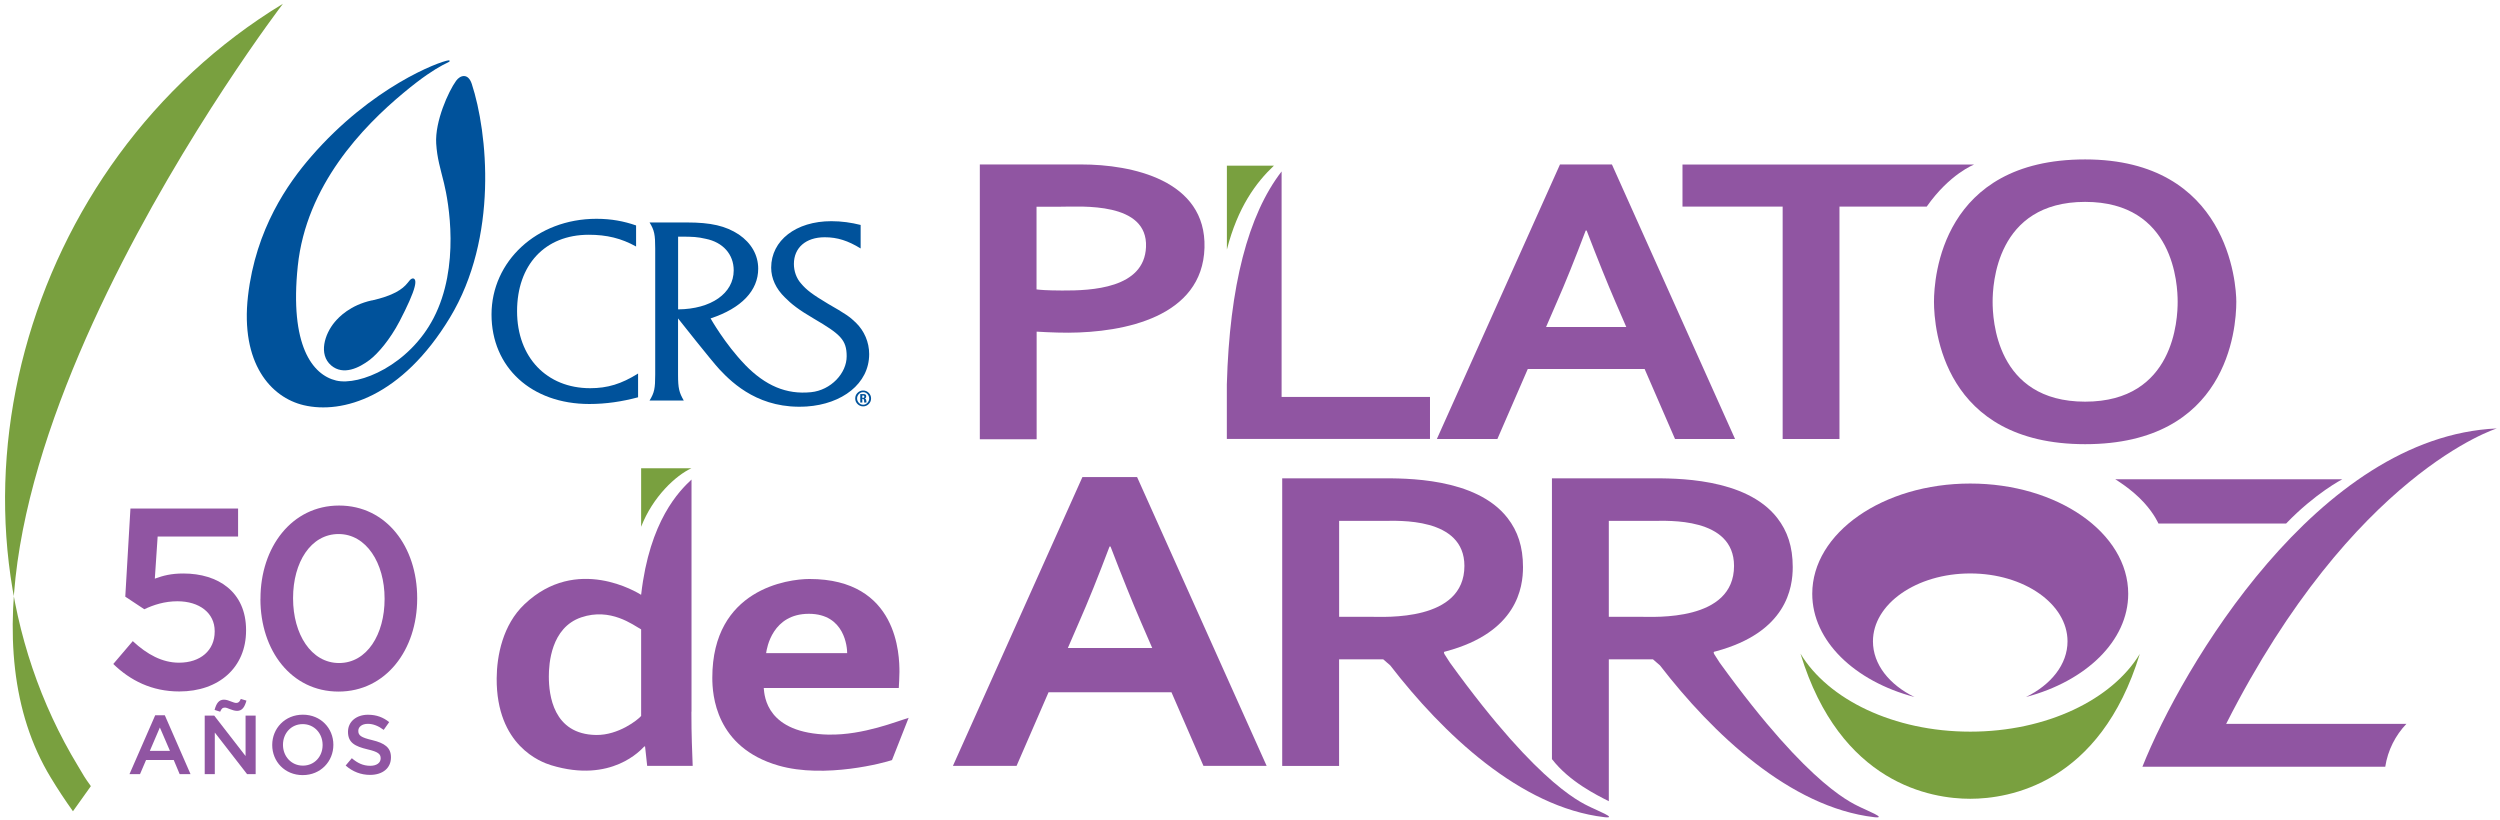
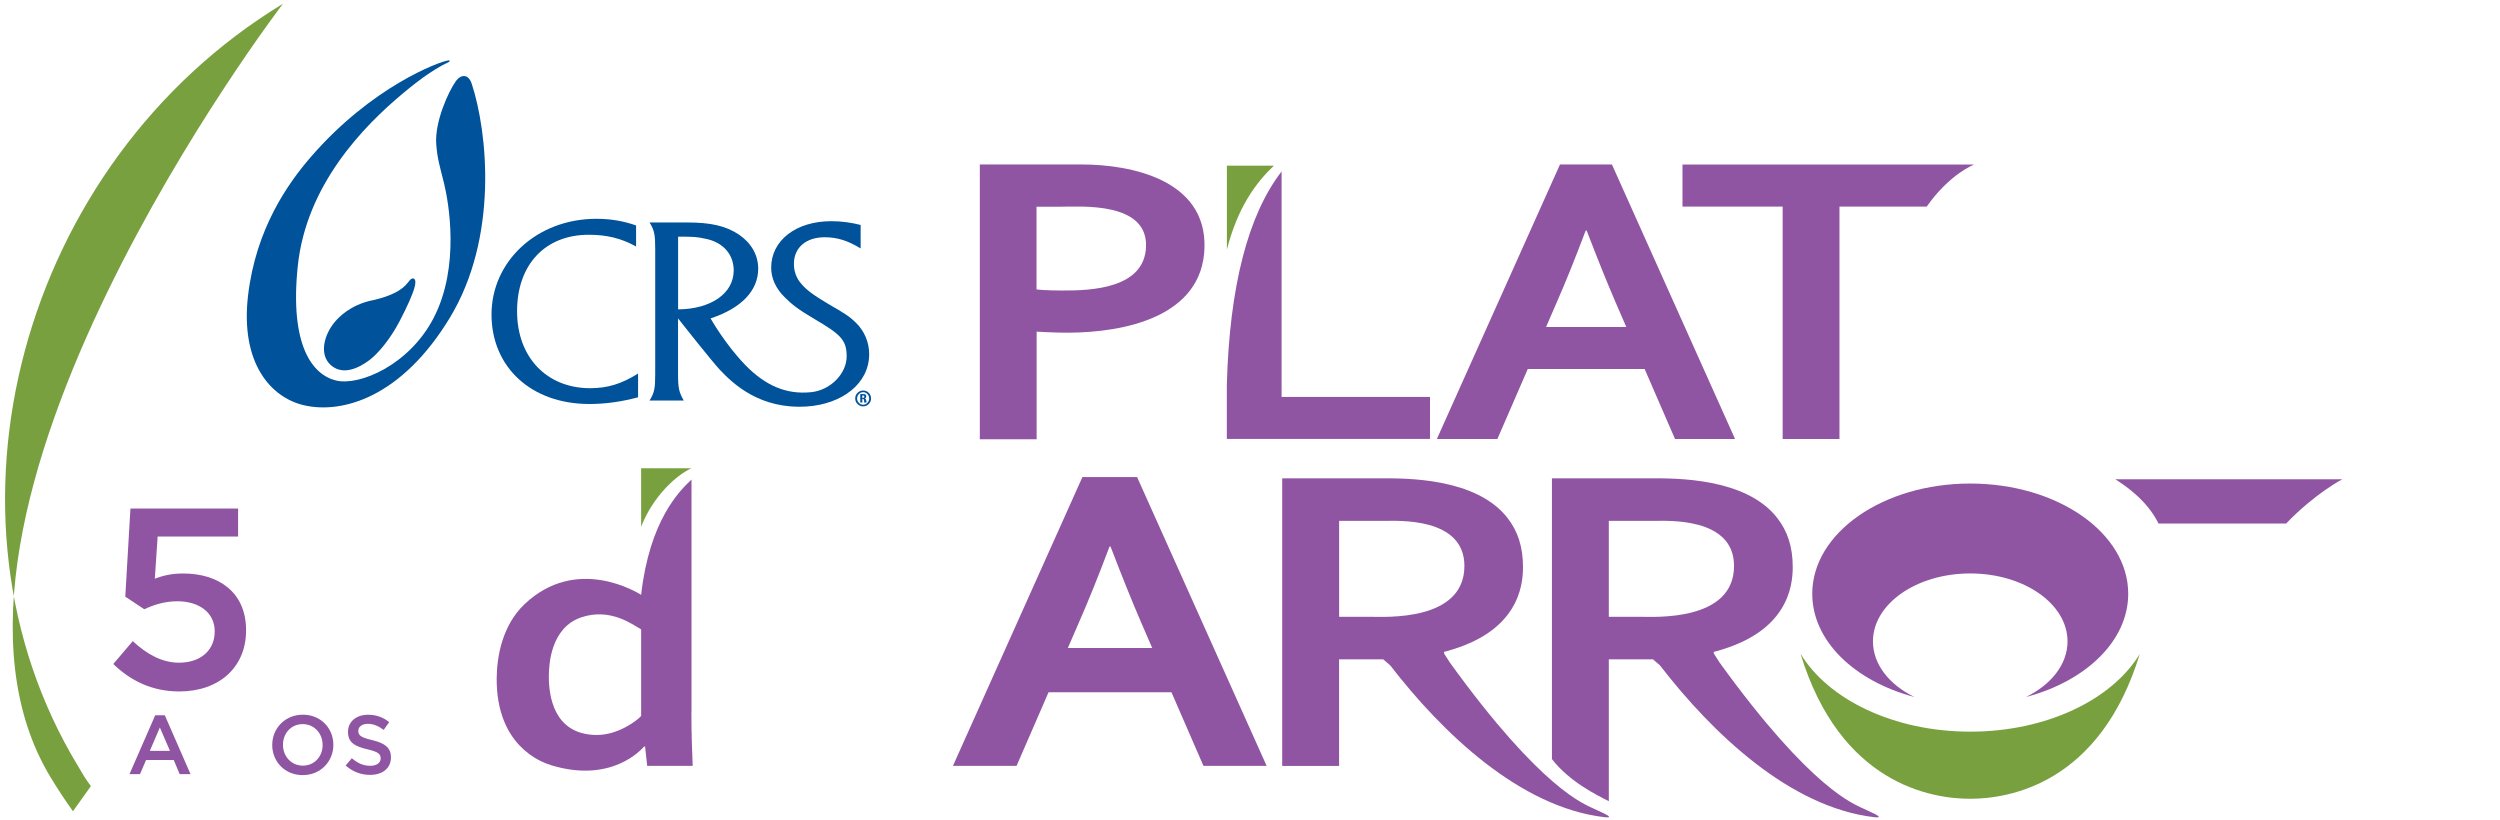
<svg xmlns="http://www.w3.org/2000/svg" height="148" viewBox="0 0 451 148" width="451">
  <g fill="none" transform="translate(.912 .68)">
    <g transform="translate(175.848 28.08)">
      <path d="m53.05 1.13h-8.48v15.13c1.97-7.66 5.25-12.08 8.48-15.13z" fill="#79a03f" />
      <g fill="#9055a2">
        <path d="m81.21 50.44v-7.59h-26.77v-40.68c-6.04 7.82-9.39 20.67-9.88 38.43v9.83h36.65z" />
        <path d="m119.92 37.81h-21.07l-5.48 12.62h-10.92l22.21-49.52h9.37l22.21 49.52h-10.83l-5.48-12.62zm-10.62-24.98c-1.96 5.18-3.7 9.51-5.24 12.99l-1.91 4.41h14.47l-1.91-4.41c-1.52-3.51-3.26-7.84-5.24-12.99z" />
        <path d="m155.08 50.44h-10.25v-41.93h-18.07v-7.59h52.62s-4.39 1.66-8.56 7.59h-15.74z" />
        <path d="m18.36.91h-18.36v49.57h10.25v-19.41s3.18.2 5.71.19c10.07-.04 24.2-2.82 24.57-15.32.36-12.27-13.23-15.03-22.17-15.03zm-3.52 22.74c-2.83-.01-4.08-.13-4.61-.2v-14.92h4.39c3.64 0 15.71-.93 15.36 7.27-.31 7.48-9.82 7.88-15.14 7.85z" />
-         <path d="m226.67 25.68c0 5.01-1.65 25.69-27.27 25.69s-27.27-20.86-27.27-25.69c0-4.41 1.41-25.68 27.27-25.68s27.27 22.52 27.27 25.68zm-10.58 0c0-3.01-.59-18.02-16.69-18.02s-16.69 15.01-16.69 18.02.54 18.02 16.69 18.02 16.69-15.01 16.69-18.02z" />
      </g>
    </g>
    <g transform="translate(170.998 76.61)">
      <path d="m240.51 17.15h-23.04s-.7-1.68-2.6-3.77c-2.23-2.45-5.19-4.21-5.19-4.21h40.96s-4.89 2.53-10.13 7.98z" fill="#9055a2" />
      <path d="m183.52 54.7c-13.81 0-25.65-5.81-30.62-14.07 7.16 23.53 23.63 26.18 30.61 26.18s23.43-2.65 30.6-26.14c-4.98 8.24-16.8 14.03-30.6 14.03z" fill="#79a03f" />
      <g fill="#9055a2">
        <path d="m183.52 9.94c-15.74 0-28.5 8.91-28.5 19.89 0 8.51 7.66 15.78 18.44 18.62-4.53-2.21-7.49-5.88-7.49-10.04 0-6.76 7.86-12.25 17.55-12.25s17.55 5.49 17.55 12.25c0 4.15-2.96 7.82-7.49 10.04 10.77-2.84 18.44-10.1 18.44-18.62 0-10.99-12.76-19.89-28.5-19.89z" />
        <path d="m39.42 47.59h-22.17l-5.77 13.28h-11.48l23.36-52.1h9.86l23.37 52.1h-11.4zm-11.17-26.28c-2.06 5.45-3.89 10-5.51 13.66l-2.01 4.64h15.22l-2.01-4.64c-1.6-3.69-3.43-8.25-5.51-13.66z" />
        <path d="m115.29 68.45c-1.15-.64-8.95-3.1-25.64-26.21 0 0-.62-.94-.93-1.45s0-.52 0-.52l.24-.06c12.82-3.44 13.88-11.51 13.88-15.2s-.96-6.49-2.78-8.84c-5.7-7.37-18.64-7.171-22.86-7.171h-17.8v51.891h10.26v-19.24h7.96l1.27 1.1c9.46 12.26 23.45 25.6 38.64 27.38 2.57.3-1.58-1.32-2.25-1.69zm-39.91-34.47h-5.71v-17.3h8.12c2.32 0 14.48-.75 14.48 8.12 0 10.07-14.39 9.18-16.89 9.18z" />
        <path d="m163.95 68.45c-1.15-.64-8.95-3.1-25.64-26.21 0 0-.62-.94-.93-1.45s0-.52 0-.52l.24-.06c12.82-3.44 13.88-11.51 13.88-15.2s-.96-6.49-2.78-8.84c-5.7-7.37-18.64-7.171-22.86-7.171h-17.8v50.651c3.14 4.06 7.98 6.44 10.26 7.6v-25.6h7.96l1.27 1.1c9.46 12.26 23.45 25.6 38.64 27.38 2.57.3-1.58-1.32-2.25-1.69zm-39.92-34.47h-5.71v-17.3h8.11c2.32 0 14.48-.75 14.48 8.12 0 10.07-14.39 9.18-16.89 9.18z" />
-         <path d="m262.21 53.29h-32.52c22.98-45.28 48.83-53.29 48.83-53.29-32.25 1.43-56.8 43.1-63.94 61.03h43.81c.46-2.98 1.83-5.66 3.82-7.74z" />
      </g>
    </g>
    <g transform="translate(88.688 83.8)">
-       <path d="m59.96 48.04c6.15.12 12.39-2.45 14.36-3.03l-3 7.62c-1.18.45-12.13 3.41-20.47 1-11.39-3.28-11.95-12.8-11.95-15.84 0-16.01 13.65-17.82 17.53-17.82 16.03 0 16.23 13.85 16.23 16.77-.03 1.13-.06 2.09-.12 2.89h-24.36c.13 1.52.52 8.2 11.78 8.42zm-3.64-21.79c-6.55 0-7.58 6.12-7.71 7.09h14.62c0-.97-.39-7.09-6.91-7.09z" fill="#9055a2" />
      <path d="m35.12 0h-9.06v10.55c2.11-5.44 6.27-9.27 9.06-10.55z" fill="#79a03f" />
      <path d="m35.15 43.9v-41.87c-2.19 2.04-7.56 7.39-9.08 20.71l-.02.08c-.59-.36-11.61-7.25-21.04 1.71-3.93 3.73-4.98 9.3-5.01 13.36-.07 12.14 7.96 15.11 9.84 15.68 10.88 3.31 16.25-2.83 16.78-3.39h.15l.38 3.5h8.21c-.05-1.22-.1-2.61-.15-4.18-.05-1.56-.08-3.43-.08-5.6zm-9.09.78c-.57.69-4.09 3.49-8.13 3.43-7.76-.12-8.52-7.25-8.52-10.56 0-2.24.37-8.8 5.85-10.66 5.28-1.79 9.32 1.35 10.8 2.17v15.61z" fill="#9055a2" />
    </g>
    <g fill="#00529b" transform="translate(43.611 10.207)">
      <g transform="translate(44.147 28.584)">
        <path d="m26.08 5c-2.67-1.49-5.3-2.12-8.54-2.12-7.92 0-12.93 5.45-12.93 13.79s5.37 13.89 13.19 13.89c3.13 0 5.65-.77 8.64-2.65v4.29c-2.88.77-5.76 1.21-8.8 1.21-10.44 0-17.64-6.61-17.64-16.15s8.12-17.26 18.93-17.26c2.67 0 4.94.43 7.15 1.2v3.81z" />
        <path d="m33.66 16.34v-13.12h.41c2.32 0 3.09.05 4.58.39 3.09.62 5.04 2.79 5.04 5.69 0 4.15-4.07 6.99-10.03 7.04zm12.08 9.99c-3.64-3.76-6.22-8.36-6.22-8.36 5.56-1.83 8.59-5.01 8.59-8.97 0-2.46-1.24-4.63-3.5-6.17-2.37-1.55-4.99-2.17-9.42-2.17h-6.68c.87 1.4 1.02 2.22 1.02 4.68v22.76c0 2.5-.15 3.28-1.02 4.68h6.17c-.83-1.45-1.03-2.17-1.03-4.68v-10.13s6.09 7.72 7.47 9.19c2.51 2.69 7.39 7.24 15.75 6.7 6.36-.43 11.26-4.1 11.26-9.45 0-2.13-.87-4.2-2.42-5.69-1.03-1.02-1.95-1.64-4.99-3.38-2.83-1.69-3.91-2.51-4.88-3.67-.83-.92-1.29-2.22-1.29-3.52 0-2.94 2.16-4.82 5.56-4.82 2.31 0 4.21.63 6.48 2.02v-4.24c-1.7-.43-3.45-.68-5.29-.68-6.37 0-10.85 3.47-10.85 8.39 0 1.93.87 3.81 2.46 5.35 1.19 1.21 2.48 2.23 5.25 3.85 4.78 2.8 5.9 3.81 5.91 6.76.02 3.08-2.85 6.14-6.43 6.5-4.44.45-8.23-1.16-11.92-4.96z" />
      </g>
      <path d="m36.527.253c-.18.12-.62.29-1.21.61-1.59.87-3.59 2.13-7.03 4.99-7.39 6.14-17.57 16.71-19.09 31.25-1.5 14.36 2.66 19.64 6.92 20.66 4.22 1 13.18-2.8 17.58-11.27 4.82-9.29 2.71-20.94 1.88-24.33-.67-2.74-1.24-4.47-1.41-7.16-.24-3.99 2.21-9.4 3.59-11.31.74-1.03 2.17-1.45 2.83.56 2.87 8.77 4.82 27.69-3.95 42.17-8.67 14.33-19.41 17.43-26.36 15.79-5.95-1.4-11.45-7.58-10.06-19.71 1.4-12.15 7.26-20.37 11.36-25.1 10.97-12.67 23.16-17.19 24.8-17.4.23-.03.29.14.14.24z" />
      <path d="m22.547 43.303c-3.9.87-5.92 2.99-6.69 3.91-1.82 2.17-2.96 5.83-.64 7.82 2.22 1.89 5.1.4 6.93-.98 1.51-1.15 3.67-3.66 5.4-6.96 1.42-2.72 2.43-4.98 2.73-6.22.13-.51.17-.93.09-1.19-.14-.43-.55-.46-.95-.03-.13.14-.26.31-.41.5-.93 1.17-2.6 2.3-6.46 3.17z" />
      <path d="m112.617 60.993c0 .4-.14.73-.42 1.01s-.61.42-1.01.42-.73-.14-1.01-.42-.42-.61-.42-1.01.14-.73.42-1.01.61-.42 1.01-.42.73.14 1.01.42.42.62.42 1.01zm-.34 0c0-.3-.11-.56-.32-.79s-.47-.34-.77-.34-.56.11-.77.34-.32.49-.32.79.11.56.32.79.47.34.77.34.56-.11.77-.34c.21-.22.32-.49.32-.79zm-.91.75v-.27c0-.11-.02-.2-.06-.28s-.1-.12-.17-.12h-.1v.66h-.37v-1.53h.59c.16 0 .28.03.36.09s.12.14.12.24v.13c0 .08-.02.15-.07.21-.05.05-.1.09-.17.11.11.06.18.13.22.23s.06.19.06.27v.25h-.41zm.03-1.05v-.06s-.01-.09-.04-.12-.06-.05-.11-.05h-.22v.41h.22c.05 0 .09-.01.11-.04s.03-.07.03-.14z" />
    </g>
    <path d="m12.248 145.67c-1.4-1.96-2.75-4-4-6.07-28.71-47.27 41.88-139.6 41.88-139.6-47.26 28.7-64.52 92.15-36.93 137.58 1.21 1.99.93 1.68 2.28 3.56z" fill="#79a03f" />
    <g fill="#9055a2">
      <g transform="translate(19.518 90.52)">
        <path d="m0 28.59 3.52-4.13c2.6 2.41 5.33 3.89 8.34 3.89 3.89 0 6.44-2.23 6.44-5.61v-.09c0-3.29-2.78-5.38-6.72-5.38-2.32 0-4.31.65-5.98 1.44l-3.43-2.27.93-15.9h19.42v5.05h-14.51l-.51 7.6c1.53-.56 2.97-.93 5.15-.93 6.3 0 11.31 3.34 11.31 10.2v.09c0 6.63-4.87 10.99-12.05 10.99-4.96 0-8.85-1.99-11.91-4.96z" />
-         <path d="m26.56 16.87v-.09c0-9.27 5.66-16.78 14.18-16.78s14.09 7.42 14.09 16.69v.09c0 9.27-5.66 16.78-14.19 16.78s-14.09-7.42-14.09-16.69zm22.39 0v-.09c0-6.4-3.29-11.64-8.3-11.64s-8.21 5.1-8.21 11.54v.09c0 6.4 3.25 11.64 8.3 11.64s8.21-5.19 8.21-11.54z" />
      </g>
      <g transform="translate(22.448 125.41)">
        <path d="m4.65 2.94h1.72l4.64 10.62h-1.96l-1.07-2.55h-4.99l-1.09 2.55h-1.9l4.64-10.62zm2.65 6.43-1.82-4.22-1.81 4.22z" />
-         <path d="m13.57 3.01h1.72l5.65 7.29v-7.29h1.82v10.55h-1.55l-5.82-7.5v7.5h-1.82zm4.5-1.19c-.33-.14-.63-.26-.87-.26-.44 0-.62.24-.84.74l-1.01-.32c.32-1.18.77-1.85 1.69-1.85.45 0 .92.18 1.34.35.33.12.63.24.87.24.44 0 .62-.24.83-.72l1.02.3c-.33 1.18-.78 1.85-1.69 1.85-.45 0-.92-.17-1.34-.33z" />
        <path d="m25.75 8.32v-.03c0-2.97 2.29-5.45 5.53-5.45s5.5 2.46 5.5 5.42v.03c0 2.97-2.29 5.45-5.53 5.45s-5.5-2.46-5.5-5.42zm9.09 0v-.03c0-2.05-1.49-3.75-3.59-3.75s-3.56 1.67-3.56 3.72v.03c0 2.05 1.49 3.74 3.59 3.74s3.56-1.66 3.56-3.71z" />
        <path d="m38.99 12.02 1.12-1.33c1.01.87 2.03 1.37 3.33 1.37 1.15 0 1.87-.54 1.87-1.33v-.03c0-.75-.42-1.16-2.38-1.61-2.25-.54-3.51-1.2-3.51-3.15v-.03c0-1.81 1.51-3.06 3.6-3.06 1.54 0 2.76.47 3.83 1.33l-.99 1.4c-.95-.71-1.9-1.09-2.86-1.09-1.08 0-1.72.56-1.72 1.25v.03c0 .81.48 1.18 2.52 1.66 2.23.54 3.37 1.34 3.37 3.09v.03c0 1.97-1.55 3.15-3.77 3.15-1.61 0-3.13-.56-4.4-1.69z" />
      </g>
    </g>
  </g>
</svg>